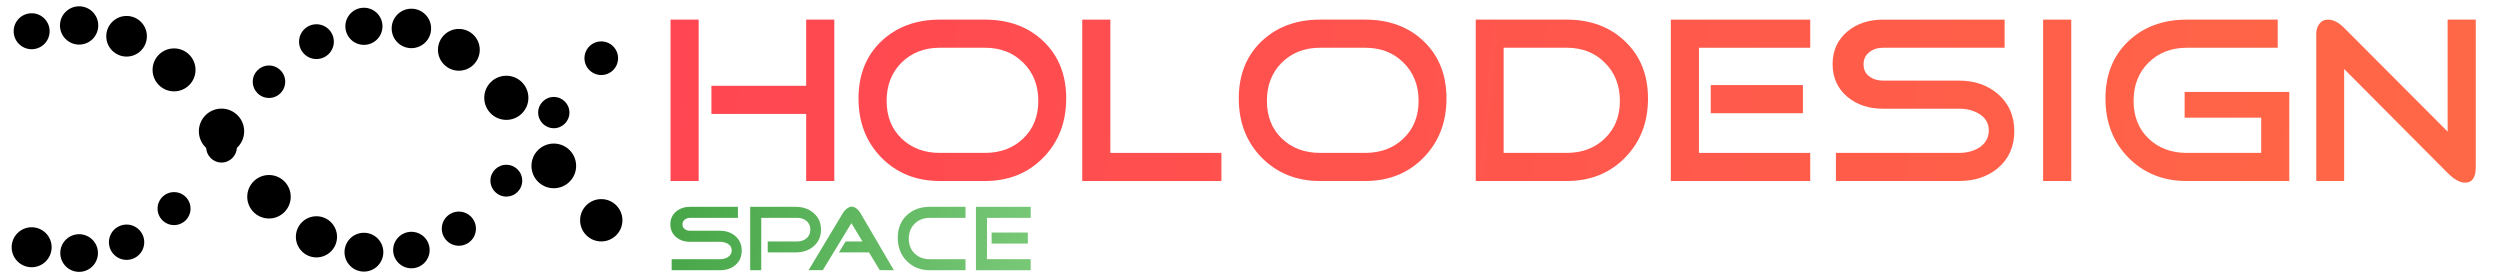
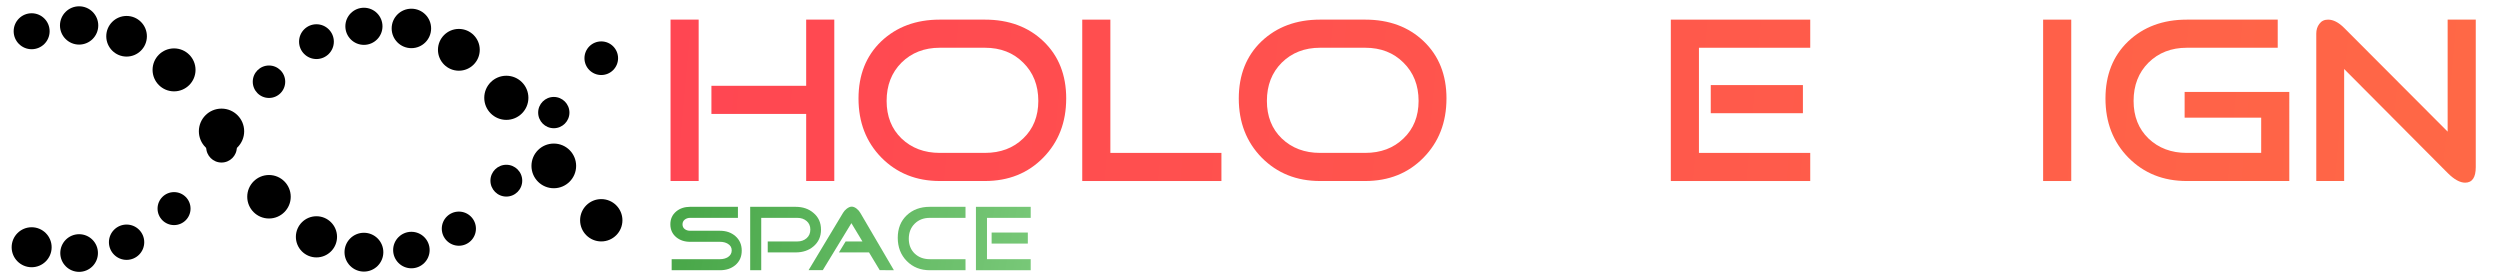
<svg xmlns="http://www.w3.org/2000/svg" class="lds-dna" width="395px" height="44px" viewBox="0 0 395 44" preserveAspectRatio="xMidYMid" style="background: none;">
  <defs>
    <style type="text/css">
    .fil1 {fill:url(#id0)}
    .fil2 {fill:url(#id1)}
  </style>
    <linearGradient id="id0" gradientUnits="userSpaceOnUse" x1="105" y1="3" x2="390" y2="29">
      <stop offset="0" style="stop-opacity:1; stop-color:#FF4652" />
      <stop offset="1" style="stop-opacity:1; stop-color:#FF6846" />
    </linearGradient>
    <linearGradient id="id1" gradientUnits="userSpaceOnUse" x1="105" y1="32" x2="163" y2="43">
      <stop offset="0" style="stop-opacity:1; stop-color:#46A546" />
      <stop offset="1" style="stop-opacity:1; stop-color:#78C878" />
    </linearGradient>
  </defs>
  <circle cx="5" cy="4.936" r="2.841">
    <animate attributeName="r" times="0;0.5;1" values="2.4;3.6;2.4" dur="10s" repeatCount="indefinite" begin="-2.5s" />
    <animate attributeName="cy" keyTimes="0;0.5;1" values="4;40;4" dur="10s" repeatCount="indefinite" begin="0s" keySplines="0.5 0 0.5 1;0.5 0 0.5 1" calcMode="spline" />
    <animate attributeName="fill" keyTimes="0;0.5;1" values="#ff4652;#ff6846;#ff4652" dur="10s" repeatCount="indefinite" begin="-2.5s" />
  </circle>
  <circle cx="5" cy="39.064" r="3.159">
    <animate attributeName="r" times="0;0.5;1" values="2.4;3.6;2.4" dur="10s" repeatCount="indefinite" begin="-7.5s" />
    <animate attributeName="cy" keyTimes="0;0.5;1" values="4;40;4" dur="10s" repeatCount="indefinite" begin="-5s" keySplines="0.5 0 0.5 1;0.5 0 0.5 1" calcMode="spline" />
    <animate attributeName="fill" keyTimes="0;0.5;1" values="#78c878;#46a546;#78c878" dur="10s" repeatCount="indefinite" begin="-2.5s" />
  </circle>
  <circle cx="12.5" cy="4.021" r="3.025">
    <animate attributeName="r" times="0;0.5;1" values="2.4;3.6;2.4" dur="10s" repeatCount="indefinite" begin="-3.269s" />
    <animate attributeName="cy" keyTimes="0;0.5;1" values="4;40;4" dur="10s" repeatCount="indefinite" begin="-0.769s" keySplines="0.5 0 0.5 1;0.5 0 0.5 1" calcMode="spline" />
    <animate attributeName="fill" keyTimes="0;0.5;1" values="#ff4652;#ff6846;#ff4652" dur="10s" repeatCount="indefinite" begin="-3.269s" />
  </circle>
  <circle cx="12.5" cy="39.979" r="2.975">
    <animate attributeName="r" times="0;0.5;1" values="2.4;3.6;2.4" dur="10s" repeatCount="indefinite" begin="-8.269s" />
    <animate attributeName="cy" keyTimes="0;0.5;1" values="4;40;4" dur="10s" repeatCount="indefinite" begin="-5.769s" keySplines="0.5 0 0.5 1;0.5 0 0.5 1" calcMode="spline" />
    <animate attributeName="fill" keyTimes="0;0.5;1" values="#78c878;#46a546;#78c878" dur="10s" repeatCount="indefinite" begin="-3.269s" />
  </circle>
  <circle cx="20" cy="5.73" r="3.21">
    <animate attributeName="r" times="0;0.5;1" values="2.4;3.6;2.4" dur="10s" repeatCount="indefinite" begin="-4.038s" />
    <animate attributeName="cy" keyTimes="0;0.5;1" values="4;40;4" dur="10s" repeatCount="indefinite" begin="-1.538s" keySplines="0.5 0 0.5 1;0.5 0 0.5 1" calcMode="spline" />
    <animate attributeName="fill" keyTimes="0;0.5;1" values="#ff4652;#ff6846;#ff4652" dur="10s" repeatCount="indefinite" begin="-4.038s" />
  </circle>
  <circle cx="20" cy="38.27" r="2.79">
    <animate attributeName="r" times="0;0.5;1" values="2.4;3.6;2.4" dur="10s" repeatCount="indefinite" begin="-9.038s" />
    <animate attributeName="cy" keyTimes="0;0.5;1" values="4;40;4" dur="10s" repeatCount="indefinite" begin="-6.538s" keySplines="0.5 0 0.5 1;0.5 0 0.5 1" calcMode="spline" />
    <animate attributeName="fill" keyTimes="0;0.5;1" values="#78c878;#46a546;#78c878" dur="10s" repeatCount="indefinite" begin="-4.038s" />
  </circle>
  <circle cx="27.5" cy="11.041" r="3.394">
    <animate attributeName="r" times="0;0.5;1" values="2.4;3.6;2.4" dur="10s" repeatCount="indefinite" begin="-4.808s" />
    <animate attributeName="cy" keyTimes="0;0.5;1" values="4;40;4" dur="10s" repeatCount="indefinite" begin="-2.308s" keySplines="0.5 0 0.5 1;0.5 0 0.5 1" calcMode="spline" />
    <animate attributeName="fill" keyTimes="0;0.5;1" values="#ff4652;#ff6846;#ff4652" dur="10s" repeatCount="indefinite" begin="-4.808s" />
  </circle>
  <circle cx="27.5" cy="32.959" r="2.606">
    <animate attributeName="r" times="0;0.5;1" values="2.4;3.6;2.4" dur="10s" repeatCount="indefinite" begin="-9.808s" />
    <animate attributeName="cy" keyTimes="0;0.5;1" values="4;40;4" dur="10s" repeatCount="indefinite" begin="-7.308s" keySplines="0.5 0 0.5 1;0.5 0 0.5 1" calcMode="spline" />
    <animate attributeName="fill" keyTimes="0;0.5;1" values="#78c878;#46a546;#78c878" dur="10s" repeatCount="indefinite" begin="-4.808s" />
  </circle>
  <circle cx="35" cy="20.74" r="3.579">
    <animate attributeName="r" times="0;0.5;1" values="2.4;3.6;2.4" dur="10s" repeatCount="indefinite" begin="-5.577s" />
    <animate attributeName="cy" keyTimes="0;0.5;1" values="4;40;4" dur="10s" repeatCount="indefinite" begin="-3.077s" keySplines="0.5 0 0.5 1;0.5 0 0.5 1" calcMode="spline" />
    <animate attributeName="fill" keyTimes="0;0.5;1" values="#ff4652;#ff6846;#ff4652" dur="10s" repeatCount="indefinite" begin="-5.577s" />
  </circle>
  <circle cx="35" cy="23.26" r="2.421">
    <animate attributeName="r" times="0;0.5;1" values="2.4;3.6;2.4" dur="10s" repeatCount="indefinite" begin="-10.577s" />
    <animate attributeName="cy" keyTimes="0;0.5;1" values="4;40;4" dur="10s" repeatCount="indefinite" begin="-8.077s" keySplines="0.5 0 0.5 1;0.5 0 0.5 1" calcMode="spline" />
    <animate attributeName="fill" keyTimes="0;0.5;1" values="#78c878;#46a546;#78c878" dur="10s" repeatCount="indefinite" begin="-5.577s" />
  </circle>
  <circle cx="42.5" cy="31.087" r="3.436">
    <animate attributeName="r" times="0;0.5;1" values="2.4;3.6;2.4" dur="10s" repeatCount="indefinite" begin="-6.346s" />
    <animate attributeName="cy" keyTimes="0;0.5;1" values="4;40;4" dur="10s" repeatCount="indefinite" begin="-3.846s" keySplines="0.5 0 0.5 1;0.5 0 0.5 1" calcMode="spline" />
    <animate attributeName="fill" keyTimes="0;0.5;1" values="#ff4652;#ff6846;#ff4652" dur="10s" repeatCount="indefinite" begin="-6.346s" />
  </circle>
  <circle cx="42.5" cy="12.913" r="2.564">
    <animate attributeName="r" times="0;0.5;1" values="2.4;3.6;2.4" dur="10s" repeatCount="indefinite" begin="-11.346s" />
    <animate attributeName="cy" keyTimes="0;0.5;1" values="4;40;4" dur="10s" repeatCount="indefinite" begin="-8.846s" keySplines="0.5 0 0.5 1;0.5 0 0.5 1" calcMode="spline" />
    <animate attributeName="fill" keyTimes="0;0.5;1" values="#78c878;#46a546;#78c878" dur="10s" repeatCount="indefinite" begin="-6.346s" />
  </circle>
  <circle cx="50" cy="37.419" r="3.252">
    <animate attributeName="r" times="0;0.5;1" values="2.4;3.6;2.4" dur="10s" repeatCount="indefinite" begin="-7.115s" />
    <animate attributeName="cy" keyTimes="0;0.5;1" values="4;40;4" dur="10s" repeatCount="indefinite" begin="-4.615s" keySplines="0.5 0 0.5 1;0.5 0 0.5 1" calcMode="spline" />
    <animate attributeName="fill" keyTimes="0;0.5;1" values="#ff4652;#ff6846;#ff4652" dur="10s" repeatCount="indefinite" begin="-7.115s" />
  </circle>
  <circle cx="50" cy="6.581" r="2.748">
    <animate attributeName="r" times="0;0.5;1" values="2.4;3.6;2.4" dur="10s" repeatCount="indefinite" begin="-12.115s" />
    <animate attributeName="cy" keyTimes="0;0.5;1" values="4;40;4" dur="10s" repeatCount="indefinite" begin="-9.615s" keySplines="0.5 0 0.5 1;0.5 0 0.5 1" calcMode="spline" />
    <animate attributeName="fill" keyTimes="0;0.5;1" values="#78c878;#46a546;#78c878" dur="10s" repeatCount="indefinite" begin="-7.115s" />
  </circle>
  <circle cx="57.5" cy="39.844" r="3.067">
    <animate attributeName="r" times="0;0.5;1" values="2.4;3.6;2.4" dur="10s" repeatCount="indefinite" begin="-7.885s" />
    <animate attributeName="cy" keyTimes="0;0.5;1" values="4;40;4" dur="10s" repeatCount="indefinite" begin="-5.385s" keySplines="0.5 0 0.5 1;0.5 0 0.5 1" calcMode="spline" />
    <animate attributeName="fill" keyTimes="0;0.5;1" values="#ff4652;#ff6846;#ff4652" dur="10s" repeatCount="indefinite" begin="-7.885s" />
  </circle>
  <circle cx="57.5" cy="4.156" r="2.933">
    <animate attributeName="r" times="0;0.5;1" values="2.4;3.6;2.4" dur="10s" repeatCount="indefinite" begin="-12.885s" />
    <animate attributeName="cy" keyTimes="0;0.5;1" values="4;40;4" dur="10s" repeatCount="indefinite" begin="-10.385s" keySplines="0.5 0 0.5 1;0.5 0 0.5 1" calcMode="spline" />
    <animate attributeName="fill" keyTimes="0;0.5;1" values="#78c878;#46a546;#78c878" dur="10s" repeatCount="indefinite" begin="-7.885s" />
  </circle>
  <circle cx="65" cy="39.508" r="2.883">
    <animate attributeName="r" times="0;0.5;1" values="2.4;3.6;2.4" dur="10s" repeatCount="indefinite" begin="-8.654s" />
    <animate attributeName="cy" keyTimes="0;0.5;1" values="4;40;4" dur="10s" repeatCount="indefinite" begin="-6.154s" keySplines="0.5 0 0.5 1;0.5 0 0.5 1" calcMode="spline" />
    <animate attributeName="fill" keyTimes="0;0.5;1" values="#ff4652;#ff6846;#ff4652" dur="10s" repeatCount="indefinite" begin="-8.654s" />
  </circle>
  <circle cx="65" cy="4.492" r="3.117">
    <animate attributeName="r" times="0;0.5;1" values="2.4;3.6;2.4" dur="10s" repeatCount="indefinite" begin="-13.654s" />
    <animate attributeName="cy" keyTimes="0;0.5;1" values="4;40;4" dur="10s" repeatCount="indefinite" begin="-11.154s" keySplines="0.5 0 0.5 1;0.5 0 0.5 1" calcMode="spline" />
    <animate attributeName="fill" keyTimes="0;0.5;1" values="#78c878;#46a546;#78c878" dur="10s" repeatCount="indefinite" begin="-8.654s" />
  </circle>
  <circle cx="72.5" cy="36.129" r="2.698">
    <animate attributeName="r" times="0;0.5;1" values="2.4;3.6;2.4" dur="10s" repeatCount="indefinite" begin="-9.423s" />
    <animate attributeName="cy" keyTimes="0;0.5;1" values="4;40;4" dur="10s" repeatCount="indefinite" begin="-6.923s" keySplines="0.5 0 0.5 1;0.5 0 0.5 1" calcMode="spline" />
    <animate attributeName="fill" keyTimes="0;0.5;1" values="#ff4652;#ff6846;#ff4652" dur="10s" repeatCount="indefinite" begin="-9.423s" />
  </circle>
  <circle cx="72.5" cy="7.871" r="3.302">
    <animate attributeName="r" times="0;0.5;1" values="2.4;3.6;2.4" dur="10s" repeatCount="indefinite" begin="-14.423s" />
    <animate attributeName="cy" keyTimes="0;0.5;1" values="4;40;4" dur="10s" repeatCount="indefinite" begin="-11.923s" keySplines="0.5 0 0.5 1;0.5 0 0.5 1" calcMode="spline" />
    <animate attributeName="fill" keyTimes="0;0.5;1" values="#78c878;#46a546;#78c878" dur="10s" repeatCount="indefinite" begin="-9.423s" />
  </circle>
  <circle cx="80" cy="28.546" r="2.513">
    <animate attributeName="r" times="0;0.5;1" values="2.4;3.6;2.4" dur="10s" repeatCount="indefinite" begin="-10.192s" />
    <animate attributeName="cy" keyTimes="0;0.5;1" values="4;40;4" dur="10s" repeatCount="indefinite" begin="-7.692s" keySplines="0.5 0 0.5 1;0.5 0 0.5 1" calcMode="spline" />
    <animate attributeName="fill" keyTimes="0;0.5;1" values="#ff4652;#ff6846;#ff4652" dur="10s" repeatCount="indefinite" begin="-10.192s" />
  </circle>
  <circle cx="80" cy="15.454" r="3.487">
    <animate attributeName="r" times="0;0.5;1" values="2.4;3.6;2.4" dur="10s" repeatCount="indefinite" begin="-15.192s" />
    <animate attributeName="cy" keyTimes="0;0.5;1" values="4;40;4" dur="10s" repeatCount="indefinite" begin="-12.692s" keySplines="0.5 0 0.5 1;0.5 0 0.5 1" calcMode="spline" />
    <animate attributeName="fill" keyTimes="0;0.5;1" values="#78c878;#46a546;#78c878" dur="10s" repeatCount="indefinite" begin="-10.192s" />
  </circle>
  <circle cx="87.5" cy="17.788" r="2.471">
    <animate attributeName="r" times="0;0.5;1" values="2.4;3.6;2.4" dur="10s" repeatCount="indefinite" begin="-10.962s" />
    <animate attributeName="cy" keyTimes="0;0.5;1" values="4;40;4" dur="10s" repeatCount="indefinite" begin="-8.462s" keySplines="0.5 0 0.5 1;0.5 0 0.5 1" calcMode="spline" />
    <animate attributeName="fill" keyTimes="0;0.5;1" values="#ff4652;#ff6846;#ff4652" dur="10s" repeatCount="indefinite" begin="-10.962s" />
  </circle>
  <circle cx="87.5" cy="26.212" r="3.529">
    <animate attributeName="r" times="0;0.5;1" values="2.4;3.6;2.4" dur="10s" repeatCount="indefinite" begin="-15.962s" />
    <animate attributeName="cy" keyTimes="0;0.5;1" values="4;40;4" dur="10s" repeatCount="indefinite" begin="-13.462s" keySplines="0.5 0 0.5 1;0.5 0 0.5 1" calcMode="spline" />
    <animate attributeName="fill" keyTimes="0;0.5;1" values="#78c878;#46a546;#78c878" dur="10s" repeatCount="indefinite" begin="-10.962s" />
  </circle>
  <circle cx="95" cy="9.198" r="2.656">
    <animate attributeName="r" times="0;0.5;1" values="2.4;3.6;2.4" dur="10s" repeatCount="indefinite" begin="-11.731s" />
    <animate attributeName="cy" keyTimes="0;0.5;1" values="4;40;4" dur="10s" repeatCount="indefinite" begin="-9.231s" keySplines="0.5 0 0.5 1;0.5 0 0.5 1" calcMode="spline" />
    <animate attributeName="fill" keyTimes="0;0.5;1" values="#ff4652;#ff6846;#ff4652" dur="10s" repeatCount="indefinite" begin="-11.731s" />
  </circle>
  <circle cx="95" cy="34.802" r="3.344">
    <animate attributeName="r" times="0;0.5;1" values="2.4;3.6;2.4" dur="10s" repeatCount="indefinite" begin="-16.731s" />
    <animate attributeName="cy" keyTimes="0;0.5;1" values="4;40;4" dur="10s" repeatCount="indefinite" begin="-14.231s" keySplines="0.5 0 0.5 1;0.5 0 0.5 1" calcMode="spline" />
    <animate attributeName="fill" keyTimes="0;0.5;1" values="#78c878;#46a546;#78c878" dur="10s" repeatCount="indefinite" begin="-11.731s" />
  </circle>
  <g class="fil1">
    <path d="m 131.818,28.601 h -4.443 V 17.998 h -14.971 v -4.443 h 14.971 V 3.102 h 4.443 z m -21.429,0 h -4.443 V 3.102 h 4.443 z" id="path926" />
    <path d="m 168.459,15.571 q 0,5.637 -3.621,9.333 -3.621,3.696 -9.221,3.696 h -7.131 q -5.563,0 -9.221,-3.696 -3.621,-3.696 -3.621,-9.333 0,-5.6 3.584,-9.035 3.621,-3.435 9.259,-3.435 h 7.131 q 5.675,0 9.259,3.435 3.584,3.435 3.584,9.035 z m -4.405,0.373 q 0,-3.696 -2.389,-6.048 -2.352,-2.352 -6.048,-2.352 h -7.131 q -3.659,0 -6.048,2.352 -2.352,2.352 -2.352,6.048 0,3.659 2.352,5.936 2.389,2.277 6.048,2.277 h 7.131 q 3.696,0 6.048,-2.277 2.389,-2.277 2.389,-5.936 z" id="path928" />
    <path d="M 192.985,28.601 H 170.995 V 3.102 h 4.443 V 24.158 h 17.547 z" id="path930" />
    <path d="m 228.542,15.571 q 0,5.637 -3.621,9.333 -3.621,3.696 -9.221,3.696 h -7.131 q -5.563,0 -9.221,-3.696 -3.621,-3.696 -3.621,-9.333 0,-5.6 3.584,-9.035 3.621,-3.435 9.259,-3.435 h 7.131 q 5.675,0 9.259,3.435 3.584,3.435 3.584,9.035 z m -4.405,0.373 q 0,-3.696 -2.389,-6.048 -2.352,-2.352 -6.048,-2.352 h -7.131 q -3.659,0 -6.048,2.352 -2.352,2.352 -2.352,6.048 0,3.659 2.352,5.936 2.389,2.277 6.048,2.277 h 7.131 q 3.696,0 6.048,-2.277 2.389,-2.277 2.389,-5.936 z" id="path932" />
-     <path d="m 260.385,15.571 q 0,5.637 -3.621,9.333 -3.621,3.696 -9.221,3.696 H 233.169 V 3.102 h 14.373 q 5.637,0 9.221,3.435 3.621,3.435 3.621,9.035 z m -4.443,0.373 q 0,-3.696 -2.389,-6.048 -2.352,-2.352 -6.011,-2.352 h -9.968 V 24.158 h 9.968 q 3.659,0 6.011,-2.277 2.389,-2.277 2.389,-5.936 z" id="path934" />
    <path d="m 284.86,17.886 h -14.56 v -4.443 h 14.56 z m 1.157,10.715 H 263.99 V 3.102 h 22.027 v 4.443 h -17.584 V 24.158 h 17.584 z" id="path936" />
-     <path d="m 318.26,20.723 q 0,3.621 -2.576,5.824 -2.464,2.053 -6.16,2.053 h -19.451 v -4.443 h 19.451 q 1.829,0 3.173,-0.821 1.531,-1.008 1.531,-2.725 0,-1.717 -1.568,-2.651 -1.307,-0.784 -3.136,-0.784 h -12.021 q -3.323,0 -5.563,-1.829 -2.389,-1.979 -2.389,-5.227 0,-3.211 2.389,-5.189 2.24,-1.829 5.563,-1.829 h 19.227 v 4.443 h -19.227 q -1.269,0 -2.165,0.709 -0.896,0.709 -0.896,1.904 0,1.232 0.896,1.904 0.896,0.672 2.165,0.672 h 12.021 q 3.696,0 6.16,2.128 2.576,2.24 2.576,5.861 z" id="path938" />
    <path d="m 327.257,28.601 h -4.443 V 3.102 h 4.443 z" id="path940" />
    <path d="m 361.709,28.601 h -16.203 q -5.563,0 -9.221,-3.696 -3.621,-3.696 -3.621,-9.333 0,-5.6 3.584,-9.035 3.621,-3.435 9.259,-3.435 h 14.373 v 4.443 h -14.373 q -3.659,0 -6.048,2.352 -2.352,2.352 -2.352,6.048 0,3.659 2.352,5.936 2.389,2.277 6.048,2.277 h 11.76 v -5.563 h -12.096 v -4.069 h 16.539 z" id="path942" />
    <path d="m 391.171,26.398 q 0,2.464 -1.68,2.464 -1.232,0 -2.763,-1.531 l -16.352,-16.427 v 17.696 h -4.405 V 5.305 q 0,-0.896 0.485,-1.531 0.485,-0.672 1.381,-0.672 1.232,0 2.539,1.307 l 16.352,16.389 V 3.102 h 4.443 z" id="path944" />
  </g>
  <g class="fil2">
    <path d="m 117.195,39.601 q 0,1.423 -1.012,2.288 -0.968,0.807 -2.42,0.807 h -7.641 V 40.95 h 7.641 q 0.719,0 1.247,-0.323 0.601,-0.396 0.601,-1.071 0,-0.675 -0.616,-1.041 -0.513,-0.308 -1.232,-0.308 h -4.723 q -1.305,0 -2.185,-0.719 -0.939,-0.777 -0.939,-2.053 0,-1.261 0.939,-2.039 0.88,-0.719 2.185,-0.719 h 7.553 v 1.745 h -7.553 q -0.499,0 -0.851,0.279 -0.352,0.279 -0.352,0.748 0,0.484 0.352,0.748 0.352,0.264 0.851,0.264 h 4.723 q 1.452,0 2.42,0.836 1.012,0.88 1.012,2.303 z" id="path947" />
    <path d="m 129.72,36.286 q 0,1.643 -1.203,2.655 -1.115,0.939 -2.801,0.939 h -4.415 v -1.731 h 4.693 q 0.865,0 1.452,-0.513 0.587,-0.513 0.587,-1.364 0,-0.851 -0.587,-1.349 -0.587,-0.499 -1.452,-0.499 h -5.72 v 8.272 h -1.745 V 32.678 h 7.187 q 1.687,0 2.801,0.953 1.203,0.997 1.203,2.655 z" id="path949" />
    <path d="m 141.236,42.695 -2.244,-0.015 -1.687,-2.801 h -4.752 l 1.056,-1.731 h 2.655 l -1.745,-2.889 -4.517,7.421 h -2.244 l 5.441,-9.049 q 0.205,-0.352 0.572,-0.645 0.44,-0.337 0.792,-0.337 0.381,0 0.792,0.323 0.352,0.279 0.572,0.66 z" id="path951" />
    <path d="m 152.552,42.695 h -5.661 q -2.185,0 -3.623,-1.452 -1.423,-1.452 -1.423,-3.667 0,-2.2 1.408,-3.549 1.423,-1.349 3.637,-1.349 h 5.661 v 1.745 h -5.661 q -1.437,0 -2.376,0.924 -0.924,0.924 -0.924,2.376 0,1.437 0.924,2.332 0.939,0.895 2.376,0.895 h 5.661 z" id="path953" />
    <path d="m 162.396,38.486 h -5.72 v -1.745 h 5.72 z m 0.455,4.209 h -8.653 V 32.678 h 8.653 v 1.745 h -6.908 v 6.527 h 6.908 z" id="path955" />
  </g>
</svg>